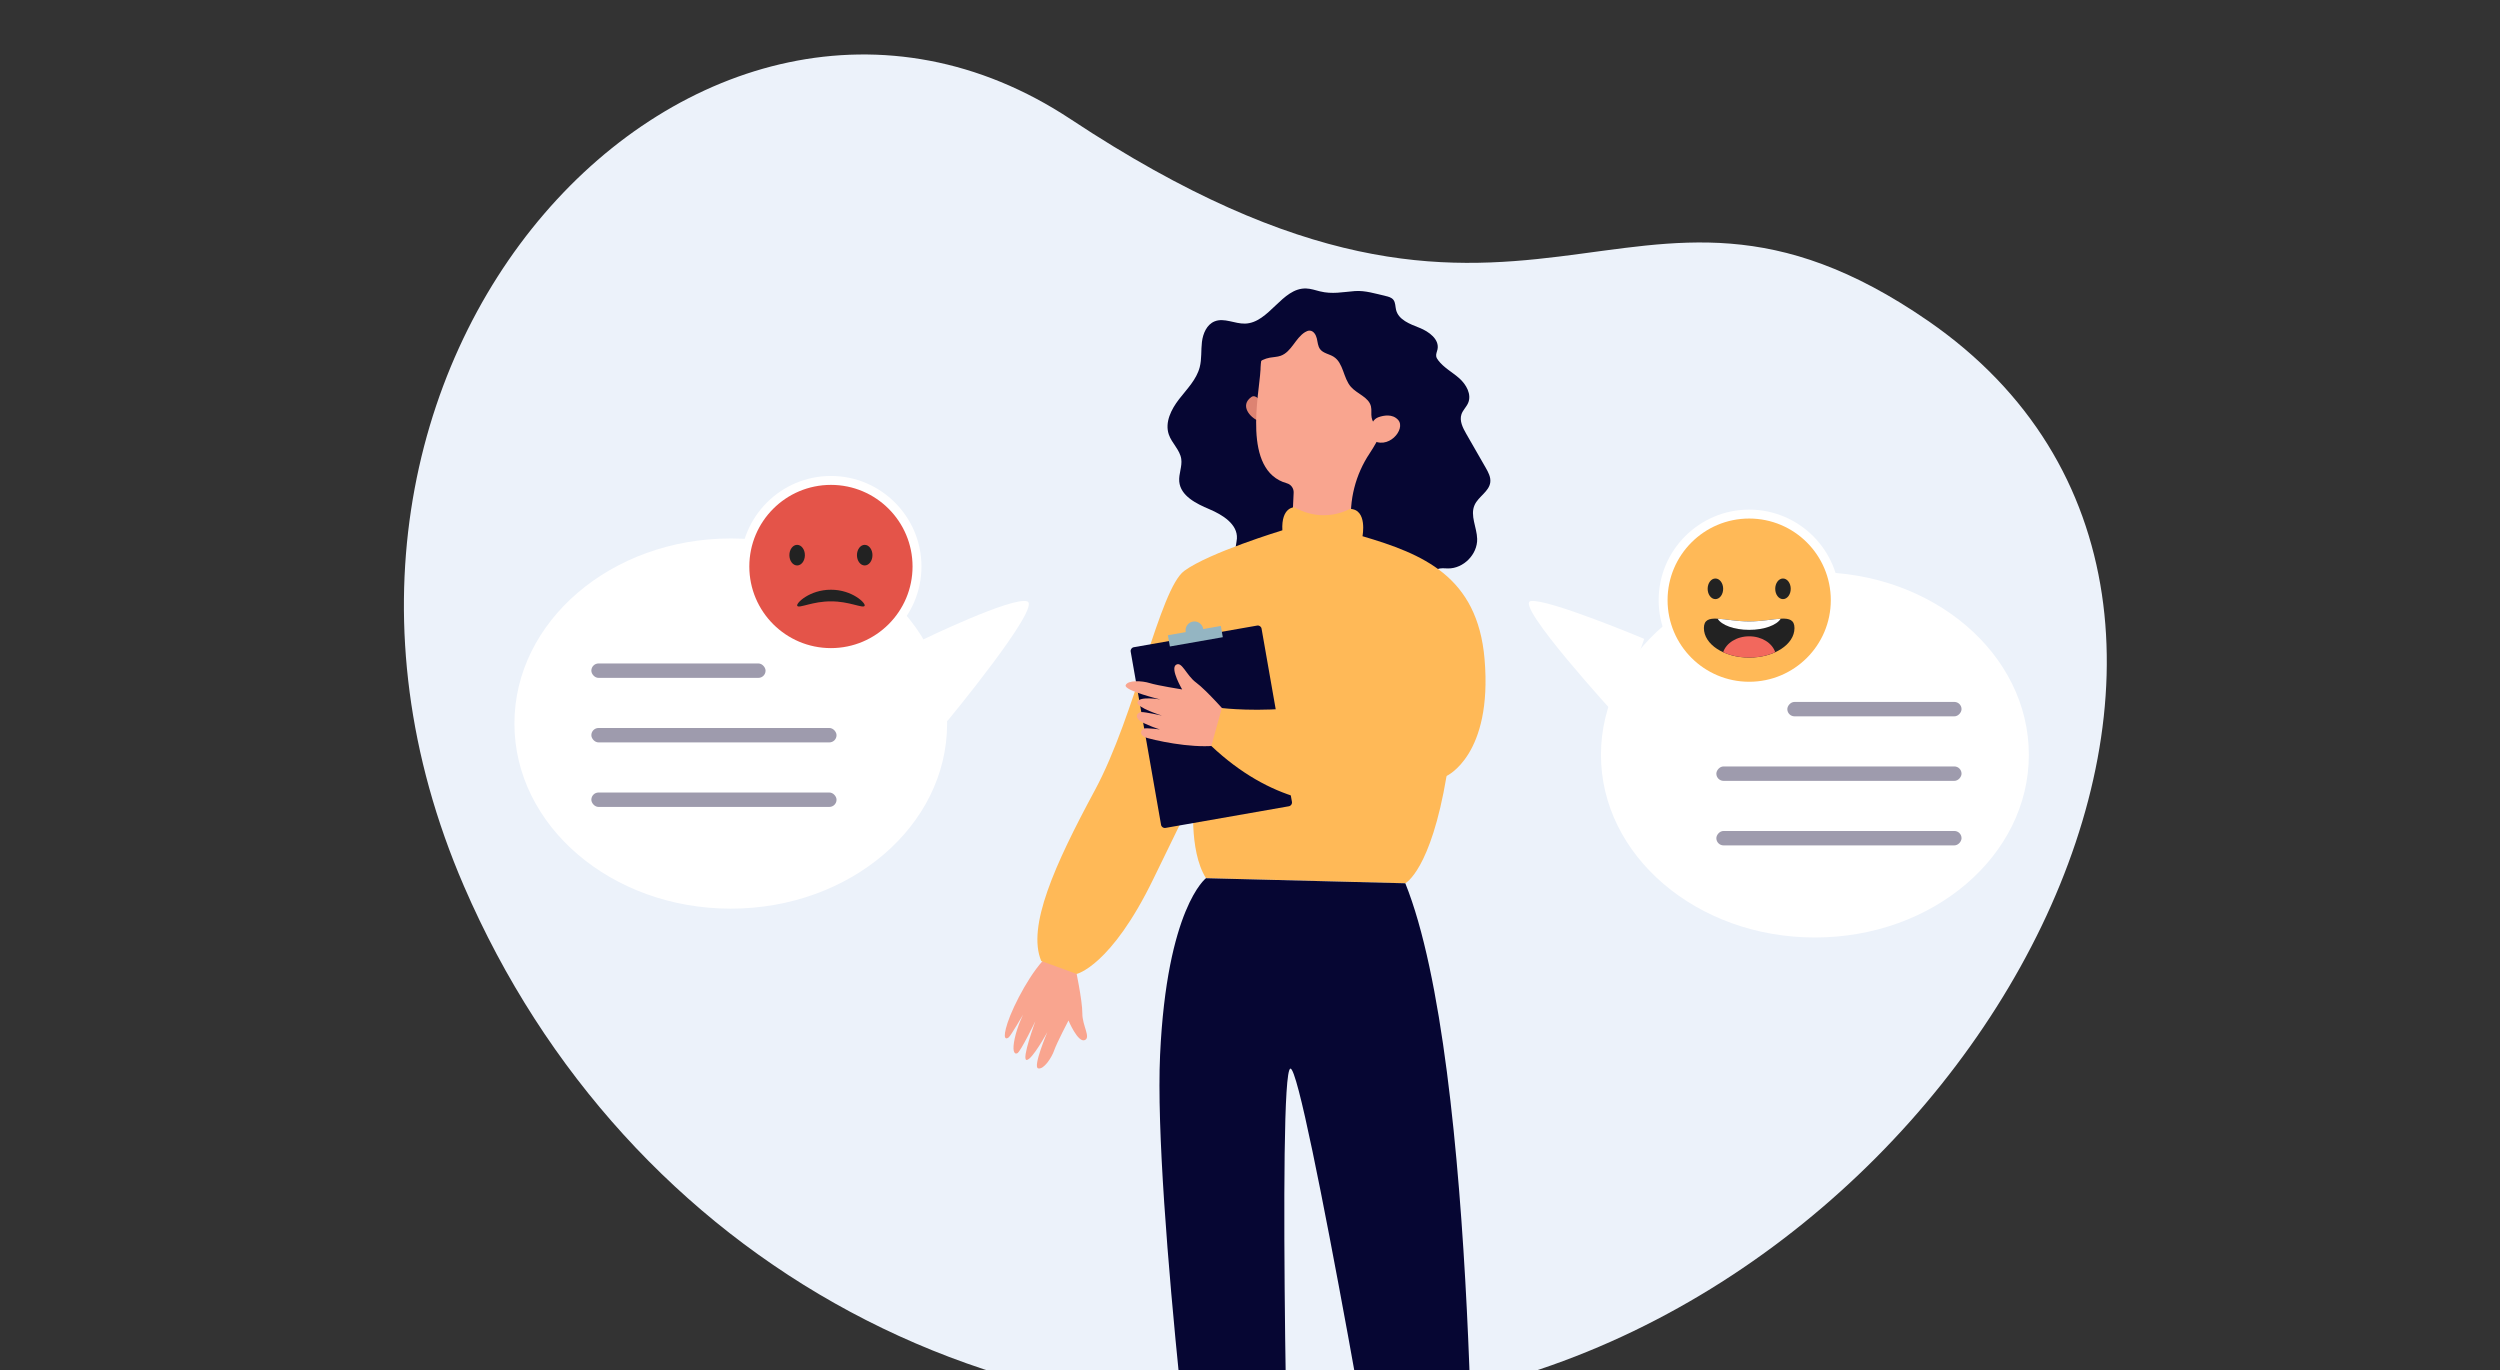
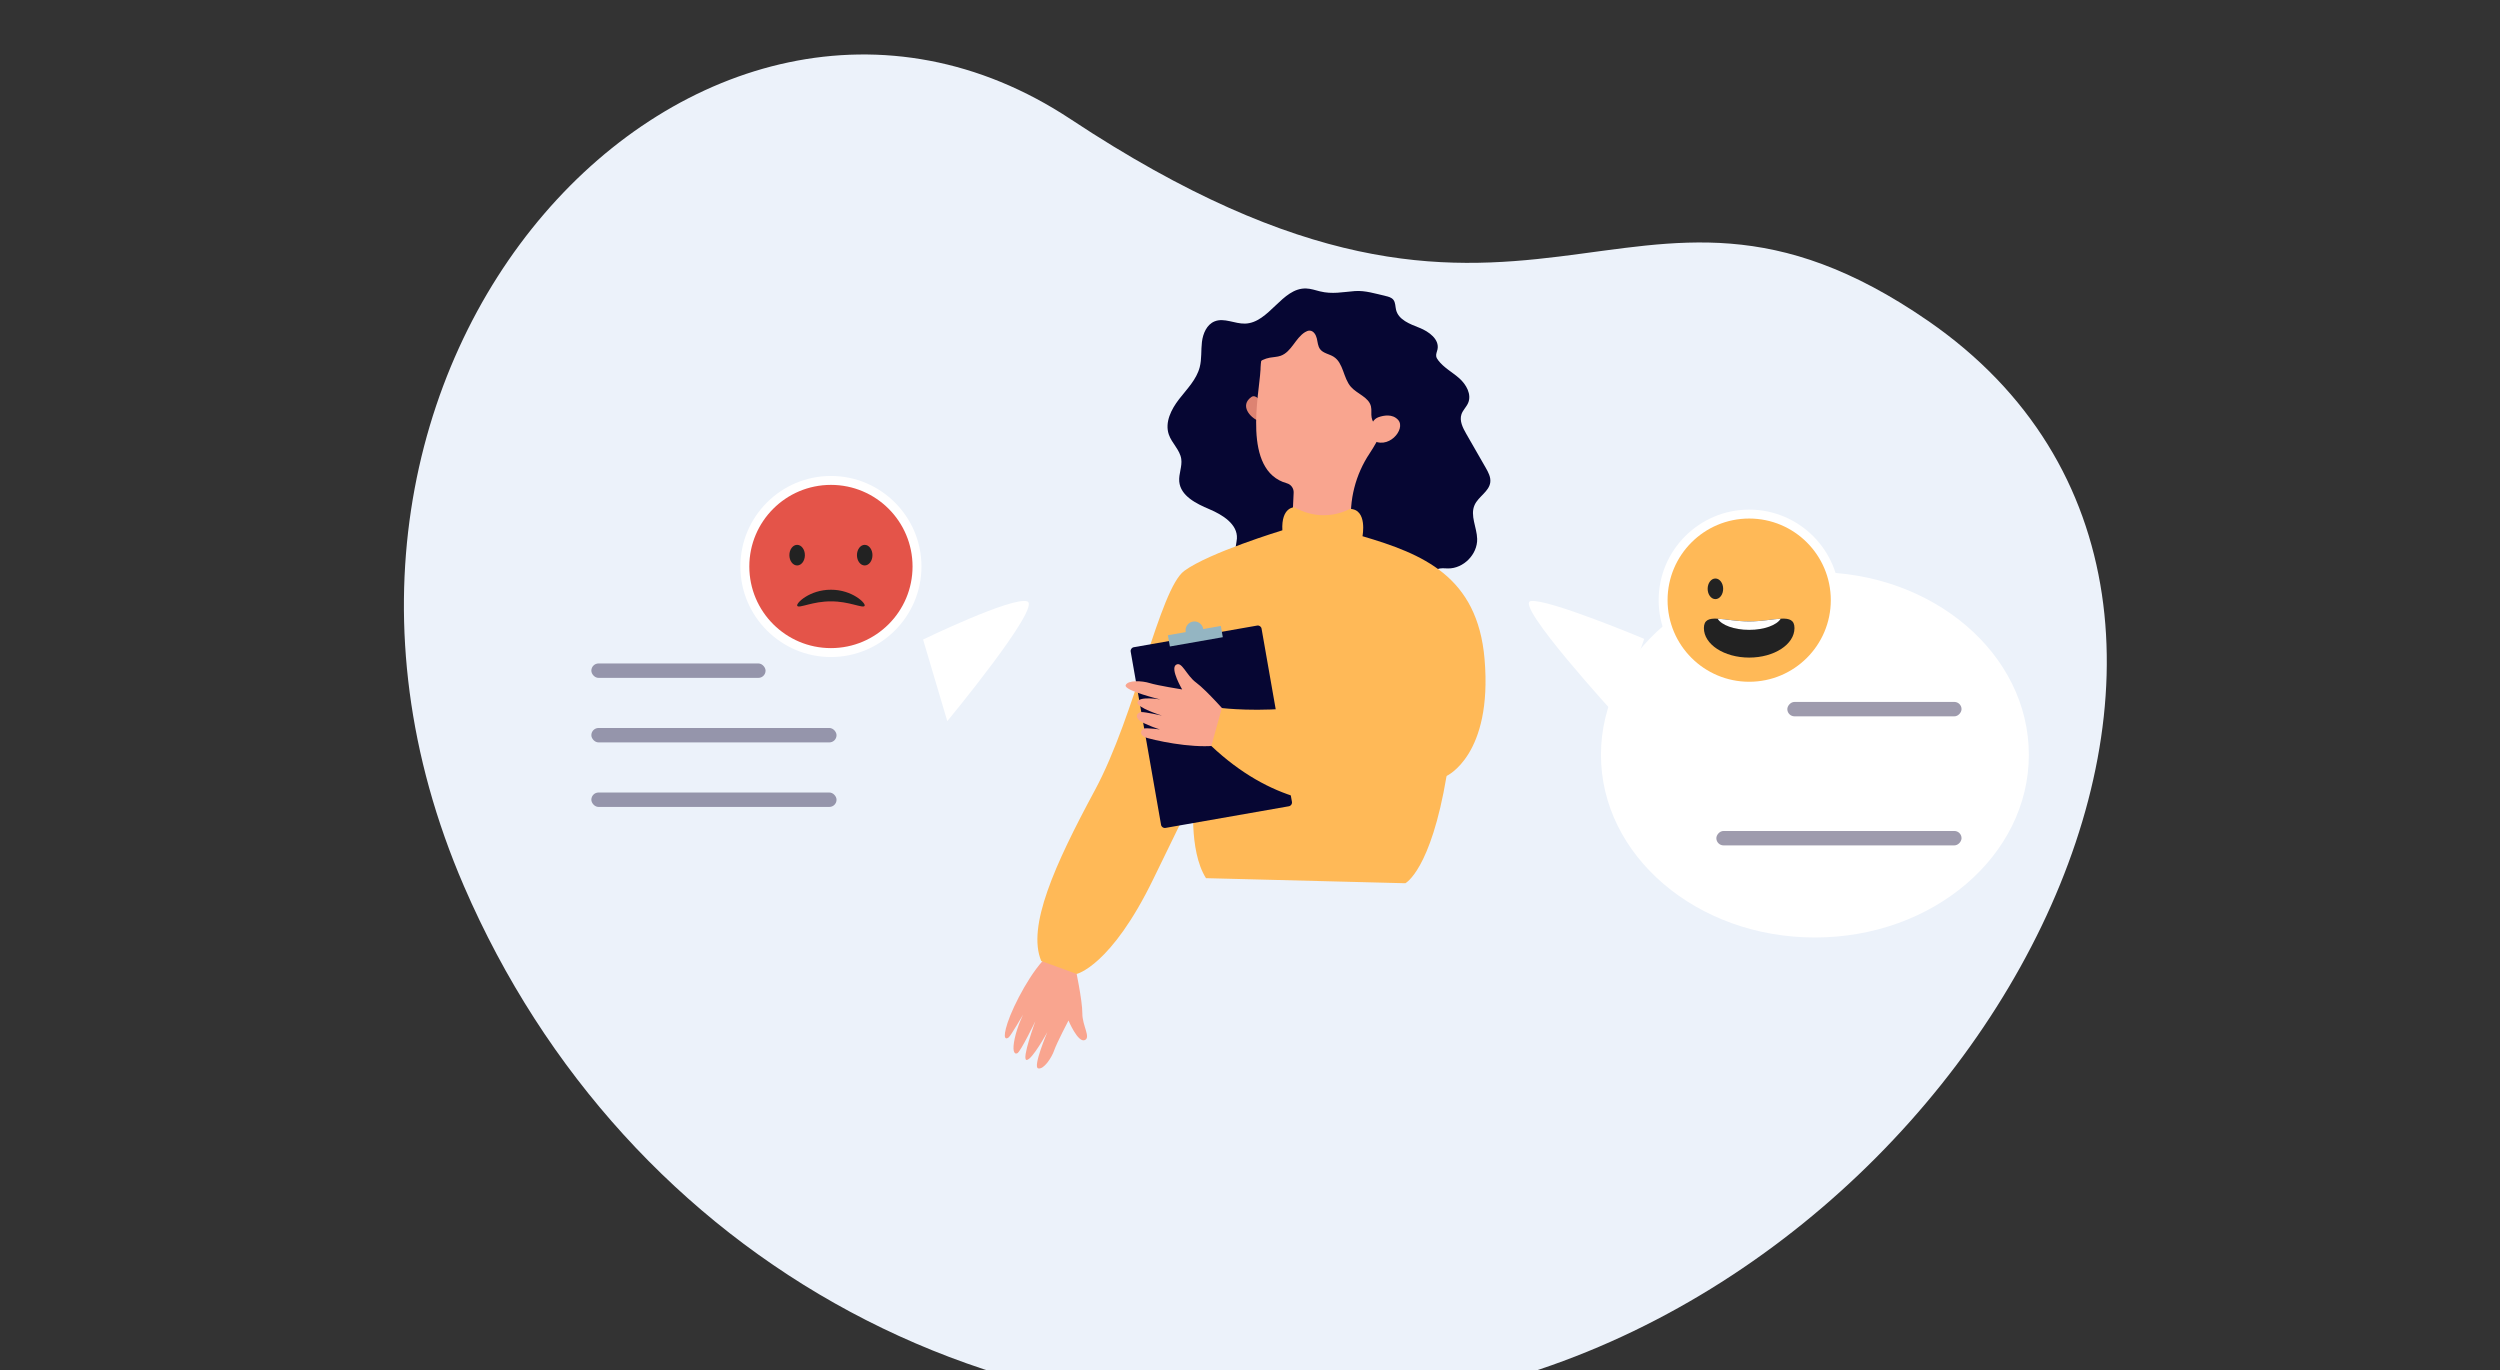
<svg xmlns="http://www.w3.org/2000/svg" width="520" height="285" viewBox="0 0 520 285" fill="none">
  <rect x="0" y="0" width="520" height="285" fill="#333333" stroke="none" />
  <g clip-path="url(#clip0_394_35094)">
    <path d="M222.701 24.795C319.66 88.924 337.405 22.853 401.009 66.721C486.83 125.909 412.104 268.634 299.547 290.281C209.603 307.577 130.001 261.856 96.501 184.315C49.187 74.79 146.177 -25.817 222.703 24.798" fill="#ECF2FA" />
-     <path d="M152 189C176.853 189 197 171.763 197 150.5C197 129.237 176.853 112 152 112C127.147 112 107 129.237 107 150.5C107 171.763 127.147 189 152 189Z" fill="white" />
    <path d="M377.5 195C402.077 195 422 177.987 422 157C422 136.013 402.077 119 377.5 119C352.923 119 333 136.013 333 157C333 177.987 352.923 195 377.5 195Z" fill="white" />
    <path d="M192.001 133.023C192.001 133.023 210.632 124.006 213.68 125.091C216.727 126.176 197.036 150 197.036 150L192 133.023H192.001Z" fill="white" />
    <path d="M342 132.888C342 132.888 322.045 124.508 318.413 125.023C314.781 125.538 336.303 149 336.303 149L341.999 132.888H342Z" fill="white" />
    <path fill-rule="evenodd" clip-rule="evenodd" d="M172.832 136.663C162.448 136.663 154 128.215 154 117.832C154 107.448 162.448 99 172.832 99C183.215 99 191.663 107.448 191.663 117.832C191.663 128.215 183.215 136.663 172.832 136.663Z" fill="white" />
    <path fill-rule="evenodd" clip-rule="evenodd" d="M189.81 117.832C189.81 127.207 182.21 134.807 172.835 134.807C163.459 134.807 155.859 127.207 155.859 117.832C155.859 108.456 163.459 100.856 172.835 100.856C182.21 100.856 189.81 108.456 189.81 117.832Z" fill="#E45449" />
    <path fill-rule="evenodd" clip-rule="evenodd" d="M167.417 115.472C167.417 116.656 166.695 117.616 165.804 117.616C164.914 117.616 164.191 116.656 164.191 115.472C164.191 114.288 164.914 113.328 165.804 113.328C166.695 113.328 167.417 114.288 167.417 115.472Z" fill="#222222" />
    <path fill-rule="evenodd" clip-rule="evenodd" d="M178.246 115.472C178.246 116.656 178.968 117.616 179.859 117.616C180.749 117.616 181.472 116.656 181.472 115.472C181.472 114.288 180.749 113.328 179.859 113.328C178.968 113.328 178.246 114.288 178.246 115.472Z" fill="#222222" />
    <path fill-rule="evenodd" clip-rule="evenodd" d="M179.832 126.023C179.521 126.605 176.537 125.037 172.834 125.091C169.13 125.037 166.146 126.605 165.835 126.023C165.469 125.516 168.42 122.646 172.834 122.664C177.247 122.646 180.199 125.516 179.832 126.023Z" fill="#222222" />
    <path d="M288.15 61.555C288.763 61.694 289.425 61.862 289.818 62.352C290.275 62.929 290.206 63.75 290.386 64.466C290.896 66.534 293.271 67.404 295.249 68.185C297.227 68.966 299.442 70.596 299.001 72.677C298.899 73.151 298.658 73.617 298.731 74.099C298.776 74.406 298.948 74.679 299.14 74.933C300.301 76.482 302.099 77.41 303.545 78.697C304.992 79.989 306.137 82.036 305.372 83.818C305.013 84.656 304.281 85.302 303.987 86.16C303.521 87.525 304.261 88.98 304.98 90.235C306.325 92.581 307.669 94.927 309.018 97.273C309.553 98.205 310.105 99.223 309.982 100.294C309.758 102.235 307.51 103.265 306.713 105.047C305.736 107.234 307.195 109.706 307.252 112.102C307.326 115.306 304.404 118.269 301.2 118.236C300.456 118.228 299.675 118.089 299.001 118.396C297.906 118.89 297.595 120.251 297.141 121.363C296.164 123.754 293.884 125.565 291.334 125.973C286.315 126.779 281.975 122.589 277.083 121.22C274.099 120.386 270.928 120.623 267.867 120.166C264.291 119.634 260.866 118.134 258.05 115.87C257.735 115.617 257.42 115.343 257.232 114.987C256.766 114.096 257.216 113.025 257.277 112.024C257.461 109.04 254.298 107.074 251.548 105.914C248.793 104.753 245.552 103.138 245.282 100.163C245.139 98.585 245.932 97.02 245.699 95.454C245.417 93.558 243.725 92.181 243.108 90.366C242.25 87.848 243.619 85.126 245.25 83.025C246.88 80.925 248.875 78.951 249.541 76.376C249.982 74.671 249.79 72.873 250.003 71.124C250.215 69.374 251.008 67.502 252.643 66.844C254.629 66.043 256.824 67.371 258.965 67.31C263.984 67.175 266.641 59.851 271.659 60.002C272.644 60.031 273.592 60.366 274.549 60.603C277.119 61.237 279.249 60.742 281.787 60.546C283.945 60.382 286.029 61.073 288.154 61.547L288.15 61.555Z" fill="#060633" />
    <path d="M262.397 83.748C262.397 83.748 261.277 81.876 260.292 82.571C257.778 84.344 260.091 86.883 261.681 87.496L262.397 83.748Z" fill="#DD8372" />
    <path d="M262.169 77.022H262.185C262.185 76.834 262.185 76.642 262.198 76.45C262.598 67.936 270.098 61.433 278.709 62.406C285.881 63.215 291.501 69.219 291.832 76.429C291.954 79.106 291.37 81.616 290.262 83.811C288.338 88.078 286.707 91.568 284.909 94.266C281.937 98.713 280.576 104.038 281.083 109.364L281.145 110.009C272.321 113.917 268.753 109.429 268.753 109.429L269.08 102.481C269.121 101.578 268.536 100.764 267.666 100.523C258.274 97.924 261.944 81.869 262.173 77.022H262.169Z" fill="#F9A58F" />
    <path d="M285.303 86.863C285.152 86.099 285.34 85.294 285.16 84.533C284.707 82.604 282.299 81.954 280.992 80.467C279.377 78.632 279.463 75.505 277.395 74.201C276.48 73.625 275.245 73.498 274.587 72.636C274.113 72.01 274.081 71.172 273.901 70.408C273.721 69.644 273.231 68.814 272.446 68.769C272.09 68.749 271.751 68.9 271.449 69.084C269.421 70.335 268.629 73.204 266.381 74.001C265.662 74.254 264.881 74.254 264.133 74.393C262.045 74.769 260.201 76.281 259.413 78.251C258.109 76.984 258.334 74.765 259.261 73.2C260.189 71.634 261.656 70.474 262.801 69.059C263.941 67.649 264.75 65.998 265.85 64.555C266.949 63.112 268.457 61.829 270.259 61.629C271.751 61.465 273.218 62.062 274.718 62.132C276.034 62.197 277.33 61.854 278.638 61.731C282.451 61.375 286.394 63.006 288.843 65.953C289.709 66.995 290.387 68.172 291.062 69.345C292.566 71.961 294.07 74.581 295.574 77.197C296.297 78.456 297.037 79.764 297.147 81.21C297.339 83.671 295.7 85.853 294.151 87.77C293.395 88.706 292.484 89.724 291.282 89.769C289.002 89.855 285.851 89.602 285.303 86.851V86.863Z" fill="#060633" />
    <path d="M285.552 87.755C285.814 87.289 286.247 86.942 286.754 86.766C287.796 86.402 289.623 86.034 290.804 87.334C292.541 89.239 288.65 93.894 285.143 91.327C285.143 91.327 284.158 90.244 285.548 87.759L285.552 87.755Z" fill="#F9A58F" />
    <path d="M223.704 201.365C223.704 201.365 225.15 208.187 225.126 210.766C225.101 213.349 226.994 215.867 225.58 216.357C224.165 216.848 222.245 212.266 222.245 212.266C222.245 212.266 219.809 216.917 219.277 218.462C218.746 220.007 217.095 222.525 215.934 222.222C214.774 221.924 217.843 214.685 217.843 214.685C217.843 214.685 214.659 220.522 213.531 220.473C212.403 220.424 215.362 212.401 215.362 212.401C215.362 212.401 212.273 218.793 211.594 219.083C210.916 219.373 210.515 218.515 211.063 215.985C211.606 213.455 212.816 211.015 212.816 211.015C212.816 211.015 210.307 215.344 209.824 215.76C209.342 216.173 208.378 216.394 209.579 212.732C210.781 209.07 214.676 201.582 218.137 198.627L223.704 201.361V201.365Z" fill="#F9A58F" />
    <path d="M283.396 111.538C283.396 111.538 284.503 105.89 280.747 105.853C280.747 105.853 275.426 109.033 269.21 105.51C269.21 105.51 266.472 105.465 266.733 110.304C266.733 110.304 251.419 114.967 246.315 118.752C241.21 122.537 236.192 148.679 227.744 164.349C219.296 180.015 213.591 192.779 216.582 199.891L223.951 202.58C223.951 202.58 231.087 200.97 239.89 182.835C248.693 164.7 248.338 165.693 248.338 165.693C248.338 165.693 247.149 176.851 250.847 182.659L292.305 183.714C292.305 183.714 297.585 181.074 300.888 161.398C300.888 161.398 310.5 157.086 308.788 137.071C307.312 119.835 295.918 115.229 283.396 111.53V111.538Z" fill="#FFB957" />
    <path d="M235.825 134.622L261.495 130.118C261.924 130.044 262.333 130.331 262.406 130.76L268.725 166.792C268.798 167.221 268.512 167.63 268.083 167.704L242.413 172.208C241.984 172.281 241.575 171.995 241.502 171.566L235.183 135.533C235.11 135.104 235.396 134.696 235.825 134.622Z" fill="#060633" />
    <path d="M243.334 134.469L254.344 132.537L253.933 130.194L242.923 132.126L243.334 134.469Z" fill="#94B5C2" />
    <path d="M246.622 131.429C246.446 130.424 247.116 129.468 248.122 129.288C249.127 129.112 250.083 129.782 250.263 130.788C250.439 131.793 249.769 132.754 248.763 132.929C247.758 133.105 246.802 132.435 246.622 131.429Z" fill="#94B5C2" />
-     <path d="M250.847 182.663C250.847 182.663 242.706 188.827 241.296 219.456C239.886 250.089 250.606 333.394 250.606 333.394L268.339 334.228C268.339 334.228 265.589 222.623 268.409 222.272C271.224 221.92 290.237 333.533 290.237 333.533L306.433 332.479C306.433 332.479 307.582 221.704 292.305 183.722L250.847 182.667V182.663Z" fill="#060633" />
    <path d="M255.507 148.743C255.507 148.743 250.897 143.511 248.812 141.991C246.728 140.47 245.837 137.45 244.599 138.288C243.36 139.13 245.89 143.405 245.89 143.405C245.89 143.405 240.704 142.579 239.151 142.085C237.594 141.59 234.59 141.41 234.14 142.518C233.691 143.626 241.325 145.485 241.325 145.485C241.325 145.485 236.789 144.705 236.588 146.086C236.425 147.206 241.677 148.841 241.677 148.841C241.677 148.841 238.125 148.068 237.389 148.109C236.502 148.158 235.644 149.372 237.998 150.447C240.352 151.518 241.268 151.718 241.268 151.718C241.268 151.718 238.619 151.387 237.998 151.526C237.377 151.665 236.613 152.957 238.726 153.529C242.445 154.534 249.944 155.863 254.383 154.845L255.511 148.747L255.507 148.743Z" fill="#F9A58F" />
    <path d="M300.886 161.401C300.886 161.401 276.577 178.334 251.953 155.164L254.148 147.276C254.148 147.276 285.437 150.971 290.983 134.467L300.886 161.401Z" fill="#FFB957" />
    <path fill-rule="evenodd" clip-rule="evenodd" d="M363.832 143.663C353.448 143.663 345 135.216 345 124.832C345 114.448 353.448 106 363.832 106C374.216 106 382.663 114.448 382.663 124.832C382.663 135.216 374.216 143.663 363.832 143.663Z" fill="white" />
    <path fill-rule="evenodd" clip-rule="evenodd" d="M380.806 124.832C380.806 134.207 373.206 141.807 363.831 141.807C354.456 141.807 346.855 134.207 346.855 124.832C346.855 115.457 354.456 107.856 363.831 107.856C373.206 107.856 380.806 115.457 380.806 124.832Z" fill="#FFB957" />
    <path fill-rule="evenodd" clip-rule="evenodd" d="M358.417 122.473C358.417 123.657 357.695 124.617 356.804 124.617C355.914 124.617 355.191 123.657 355.191 122.473C355.191 121.289 355.914 120.329 356.804 120.329C357.695 120.329 358.417 121.289 358.417 122.473Z" fill="#222222" />
-     <path fill-rule="evenodd" clip-rule="evenodd" d="M369.246 122.473C369.246 123.657 369.968 124.617 370.859 124.617C371.749 124.617 372.472 123.657 372.472 122.473C372.472 121.289 371.749 120.329 370.859 120.329C369.968 120.329 369.246 121.289 369.246 122.473Z" fill="#222222" />
    <path fill-rule="evenodd" clip-rule="evenodd" d="M373.251 130.645C373.251 134.032 369.033 136.778 363.83 136.778C358.628 136.778 354.41 134.032 354.41 130.645C354.41 127.258 358.628 129.255 363.83 129.255C369.033 129.255 373.251 127.258 373.251 130.645Z" fill="#222222" />
-     <path fill-rule="evenodd" clip-rule="evenodd" d="M363.834 136.779C365.852 136.779 367.717 136.362 369.25 135.659C368.621 133.757 366.438 132.352 363.834 132.352C361.23 132.352 359.047 133.757 358.418 135.659C359.951 136.362 361.816 136.779 363.834 136.779Z" fill="#F2685D" />
    <path fill-rule="evenodd" clip-rule="evenodd" d="M363.83 129.255C361.277 129.255 358.962 128.775 357.266 128.686C358.081 130.026 360.708 131.009 363.83 131.009C366.952 131.009 369.579 130.026 370.395 128.686C368.698 128.775 366.383 129.255 363.83 129.255Z" fill="white" />
    <rect x="123" y="138" width="36.237" height="3" rx="1.5" fill="#3E395C" fill-opacity="0.5" />
    <rect x="123" y="151.421" width="51" height="3" rx="1.5" fill="#3E395C" fill-opacity="0.5" />
    <rect x="123" y="164.842" width="51" height="3" rx="1.5" fill="#3E395C" fill-opacity="0.5" />
    <rect width="36.237" height="3" rx="1.5" transform="matrix(-1 0 0 1 408 146)" fill="#3E395C" fill-opacity="0.5" />
-     <rect width="51" height="3" rx="1.5" transform="matrix(-1 0 0 1 408 159.421)" fill="#3E395C" fill-opacity="0.5" />
    <rect width="51" height="3" rx="1.5" transform="matrix(-1 0 0 1 408 172.842)" fill="#3E395C" fill-opacity="0.5" />
  </g>
  <defs>
    <clipPath id="clip0_394_35094">
      <rect width="520" height="285" fill="white" />
    </clipPath>
  </defs>
</svg>